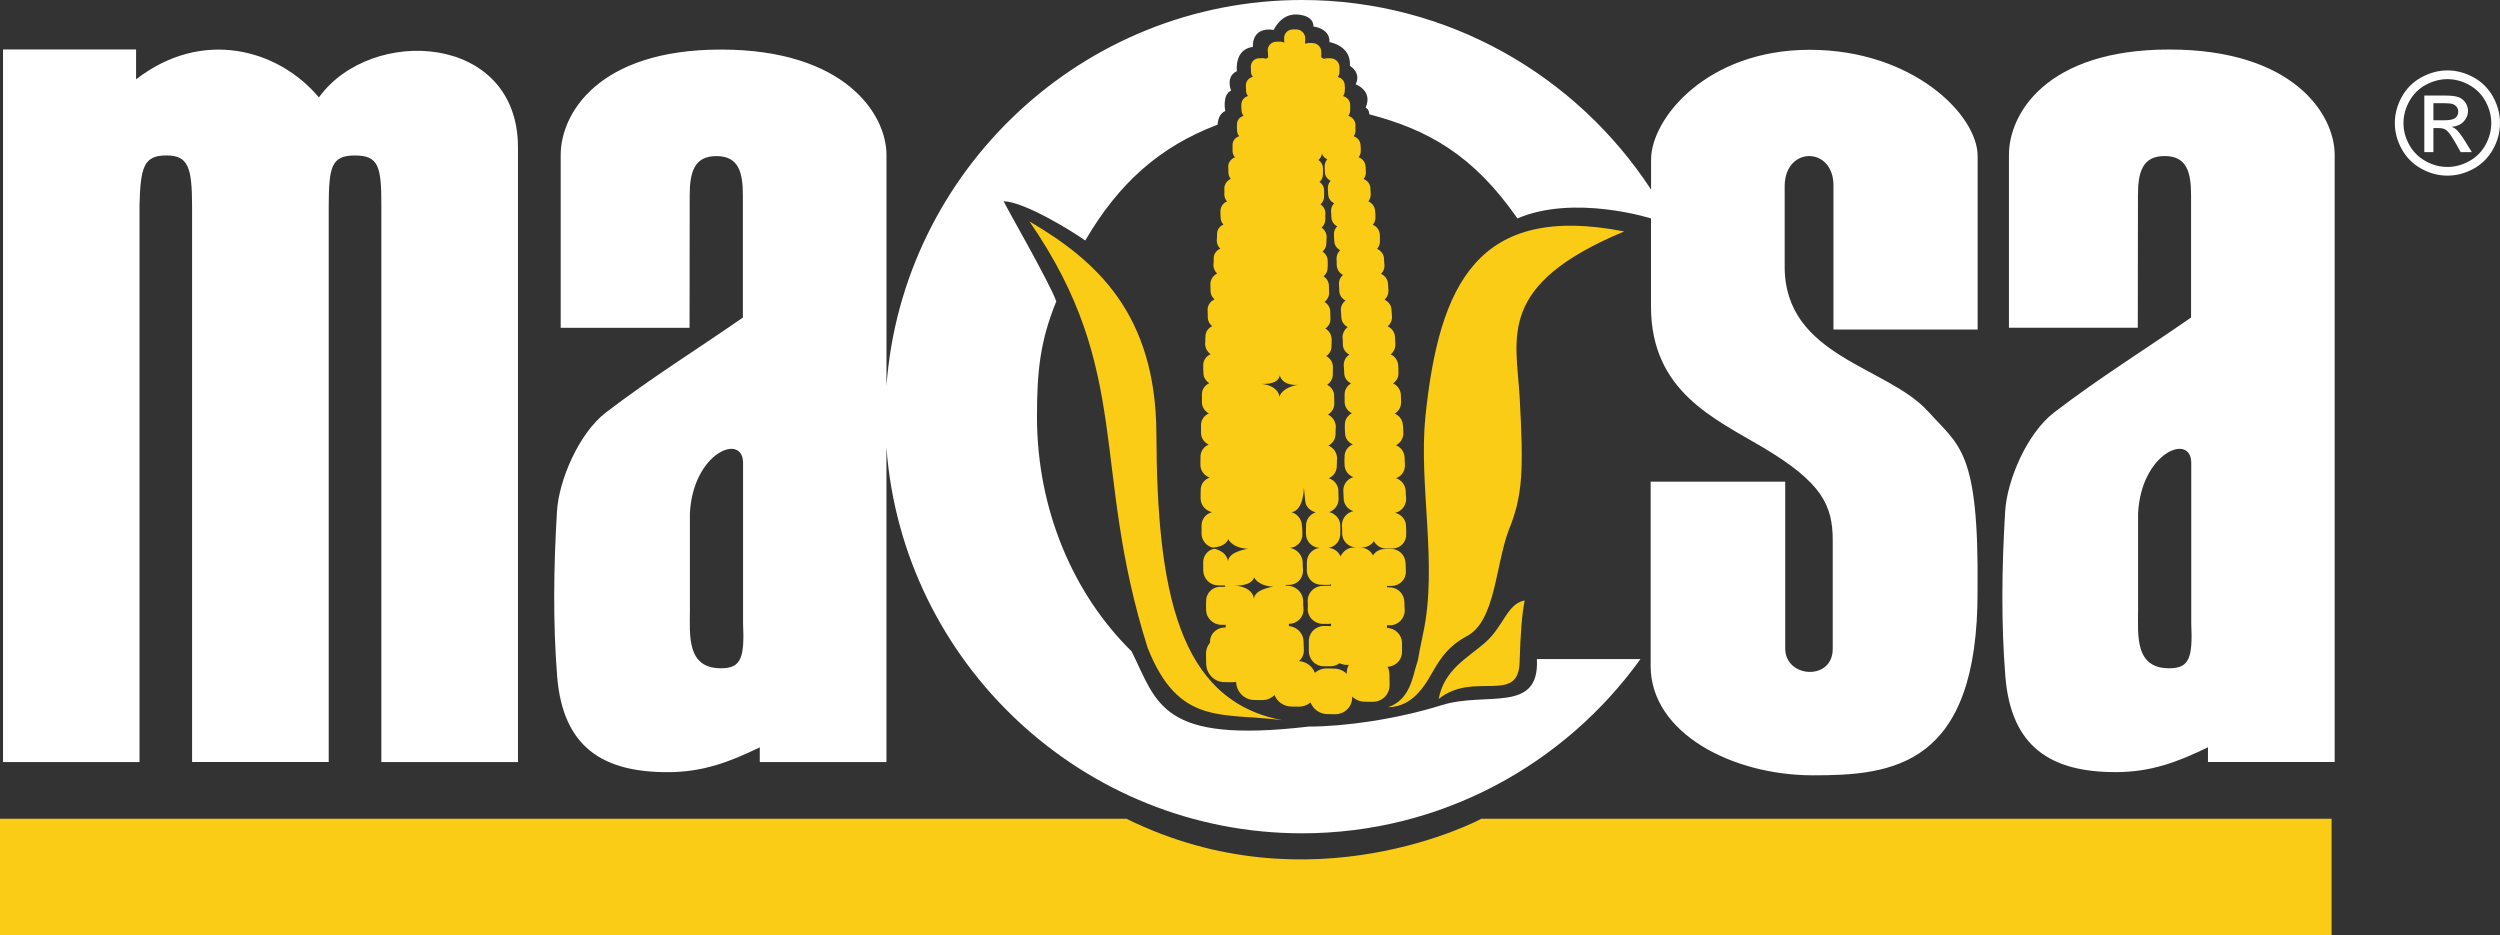
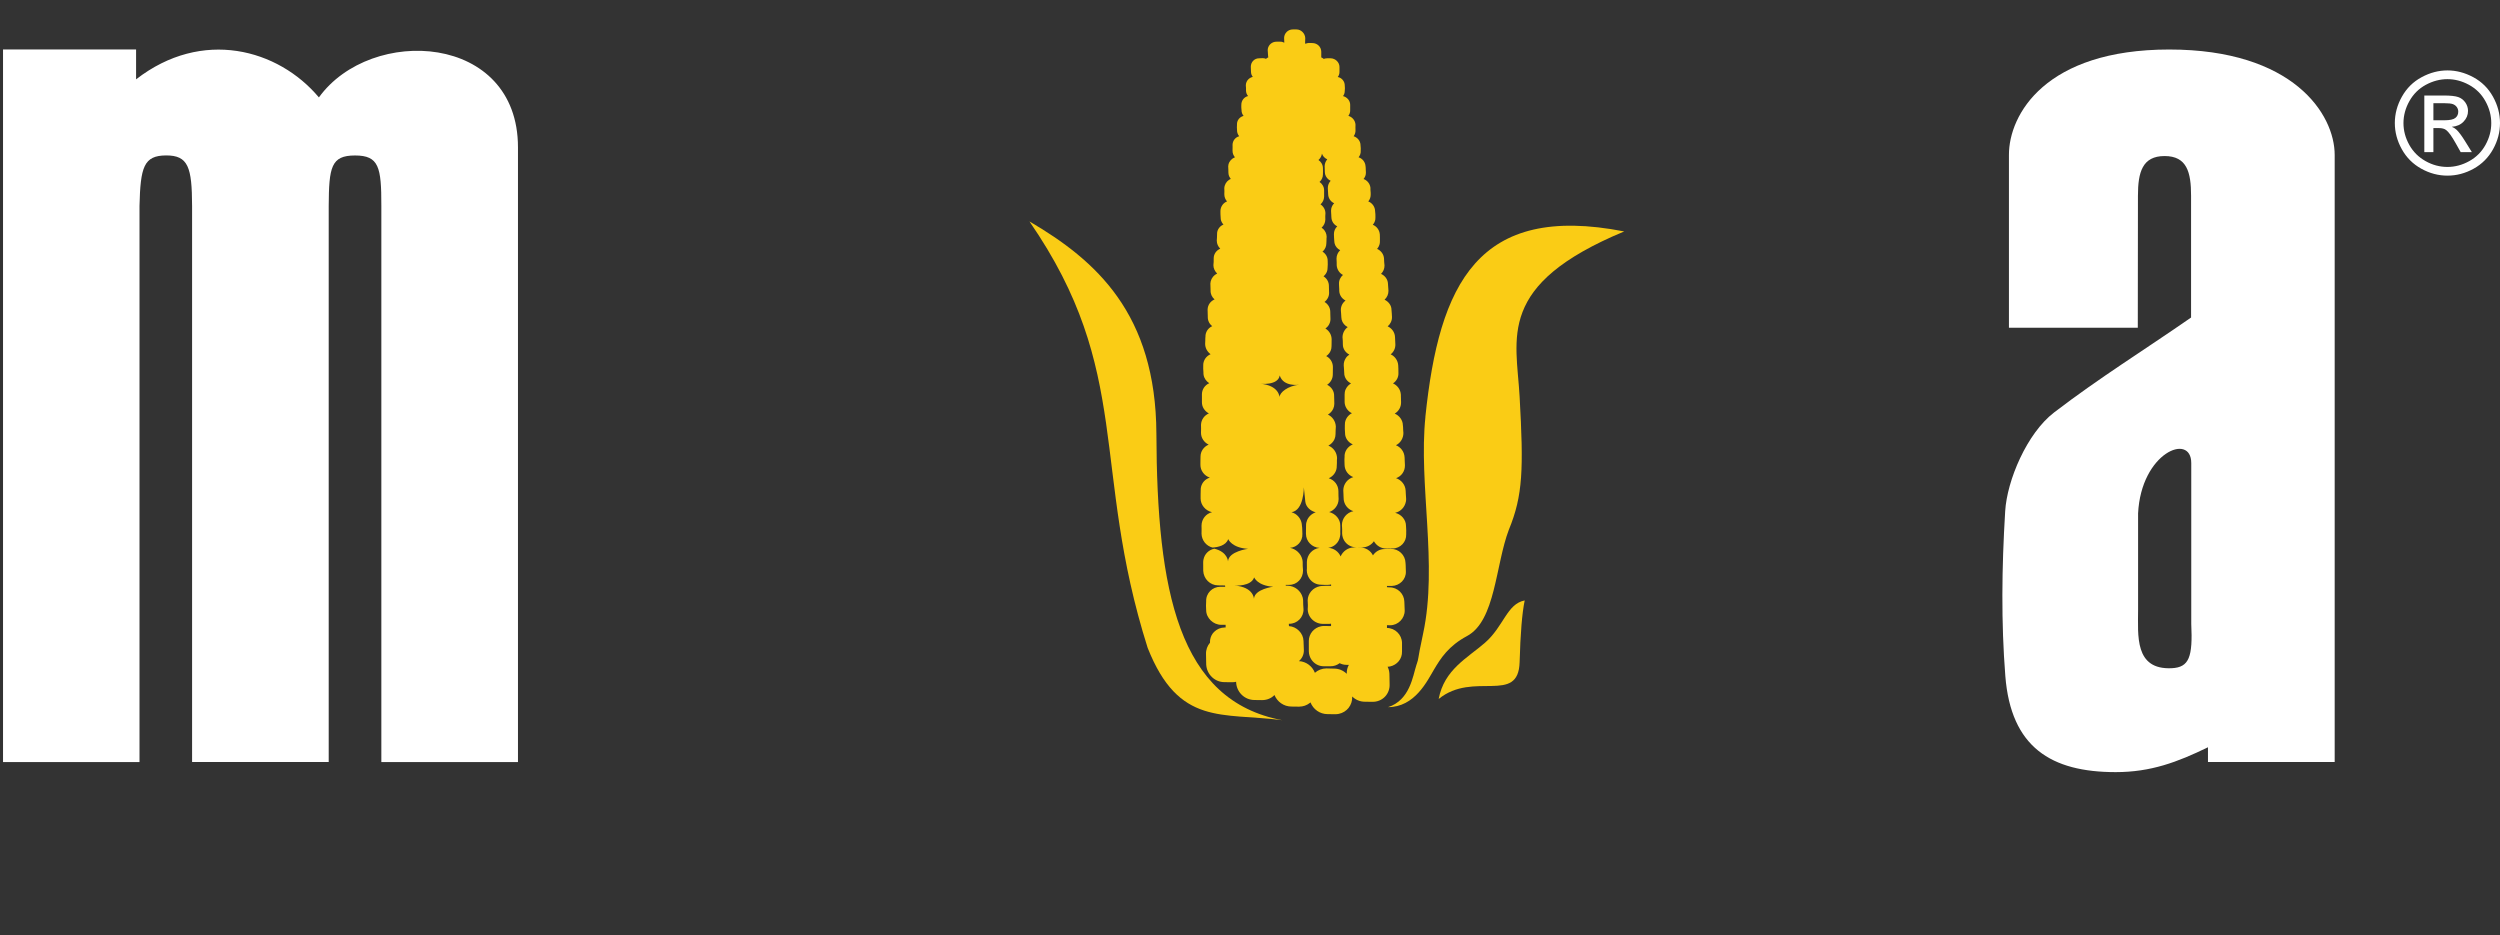
<svg xmlns="http://www.w3.org/2000/svg" id="Layer_1" data-name="Layer 1" viewBox="0 0 512 191.59">
  <rect x="0" y="0" width="512" height="191.59" fill="#333333" stroke="none" />
  <defs>
    <style>
      .cls-1, .cls-2 {
        fill: #fff;
      }

      .cls-1, .cls-3 {
        fill-rule: evenodd;
      }

      .cls-4, .cls-3 {
        fill: #facc15;
      }

      .cls-5 {
        fill: #fff100;
      }
    </style>
  </defs>
  <path class="cls-5" d="M264.28,111.59c-.81-.14-1.6-.26-2.38-.36.77.14,1.56.27,2.38.36Z" />
-   <path class="cls-3" d="M0,167.68s223.72,0,230.7,0c37.91,18.74,72.69,0,72.69,0h174.12v23.91H0v-23.91Z" />
  <g>
    <path class="cls-1" d="M444.27,10.14c-25.37,0-32.86,13.32-32.84,21.6v35.38s26.39,0,26.39,0l.03-27.03c0-4.86.92-8.13,5.46-8.13,4.54,0,5.43,3.27,5.42,8.13v24.94c-9.62,6.68-18.76,12.32-28.05,19.44-5.57,4.27-9.64,13.91-10.02,20.22-.71,11.64-.83,22.83.03,33.77,1.15,14.57,9.36,19.67,22.59,19.67,7.21,0,12.63-2.04,18.91-5.09v3.02s25.95,0,25.95,0c0-41.56,0-82.77,0-124.32.01-8.37-8.52-21.6-33.88-21.6ZM444.77,136.85c-7.67.35-6.89-6.7-6.89-12,0-6.57,0-13.14,0-19.71.62-12.47,10.89-16.6,10.89-10.31,0,10.97,0,21.95,0,32.92.32,6.8-.42,8.93-4,9.1Z" />
    <path class="cls-1" d="M.62,156.08V10.13h27.25v6.12c13.52-10.5,29.13-6.22,37.44,3.7,10.68-14.78,40.77-13.16,40.77,10.21v125.91h-27.98c0-37.97,0-75.93,0-113.89.01-7.95-.48-10.34-5.39-10.34-4.91,0-5.34,2.36-5.39,10.34v113.88h-27.98c0-37.96,0-75.92,0-113.88-.02-7.94-.78-10.37-5.34-10.35-4.56.03-5.24,2.38-5.43,10.35v113.89s-27.96,0-27.96,0Z" />
-     <path class="cls-1" d="M394.95,84.35c-8.32-9.36-29.45-11.21-29.45-29.76,0-6.36,0-10.26,0-16.62.15-8.04,9.99-7.98,9.99,0v29.52s29.53,0,29.53,0V31.88c-.07-8.4-13.33-21.68-34.39-21.68-21.06,0-32.48,14.07-32.49,22.47,0,2.09,0,4.13,0,6.16C322.89,15.48,296.52,0,266.65,0c-44.88,0-81.86,34.95-85.1,79.03,0-15.74,0-31.49,0-47.28.02-8.37-8.52-21.6-33.88-21.6-25.36,0-32.86,13.32-32.84,21.6v35.38s26.39,0,26.39,0l.03-27.03c0-4.86.92-8.13,5.47-8.13,4.54,0,5.43,3.27,5.42,8.13v24.94c-9.62,6.68-18.76,12.32-28.05,19.44-5.57,4.27-9.64,13.91-10.02,20.22-.7,11.64-.83,22.83.03,33.77,1.15,14.57,9.37,19.67,22.59,19.67,7.2,0,12.64-2.04,18.91-5.09v3.02s25.94,0,25.94,0c0-21.54,0-42.99,0-64.44,3.24,44.08,40.22,79.03,85.1,79.03,28.51,0,53.82-14.11,69.33-35.69h-21.22c.59,11.26-10.37,6.61-19.41,9.42-9.56,2.98-20.13,4.41-27.31,4.41-30.4,3.55-30.98-4.77-36.28-15.4-11.86-11.66-19.38-28.9-19.38-48.08,0-9.47.68-15.54,3.96-23.62-1.55-4.15-10.11-18.99-10.8-20.5,4.55.21,14.3,6.33,16.73,8.06,6.83-11.71,15.19-19.21,27.1-23.73.07-1.03.4-2.27,1.57-2.8,0,0-.68-3.33,1.19-4.18,0,0-1.19-2.88,1.19-3.98,0,0-.59-4.47,3.28-4.97,0,0-.4-4.17,4.27-3.48,0,0,1.38-3.16,4.46-3.16,0,0,3.68-.1,3.68,2.48,0,0,3.38.3,3.28,3.18,0,0,4.47.7,4.18,4.87,0,0,2.37,1.3,1.19,3.78,0,0,3.57,1.29,2.03,4.77,0,0,.73.26.75,1.37,12.07,3.16,21.31,8.35,30.34,21.32,11.65-4.99,27.35,0,27.35,0,0,5.95,0,11.82,0,18.04,0,17.48,13.16,23.03,23.02,28.91,11.99,7.15,14.2,11.8,14.2,18.99,0,7.4,0,14.8,0,22.2.04,6.58-9.66,6.04-9.73,0,0-11.41,0-22.82,0-34.23h-27.56s0,37.83,0,37.83c.07,13.71,16.76,22.27,33.1,22.31,16.34.03,34.01-1.72,33.85-37.92.3-28.84-3.77-29.47-10.06-36.54ZM148.18,136.85c-7.67.35-6.89-6.7-6.89-12,0-6.57,0-13.14,0-19.71.62-12.47,10.89-16.6,10.89-10.31,0,10.97,0,21.95,0,32.92.32,6.8-.42,8.93-4,9.1Z" />
  </g>
  <g>
    <path class="cls-4" d="M312.26,122.97c-3.66.7-4.27,5.3-8.15,8.68-3.59,3.12-8.34,5.48-9.47,11.5,7.13-5.81,16.34,1.23,16.58-7.56q.24-8.76,1.04-12.62Z" />
    <path class="cls-4" d="M291.93,85.35c-1.44,13.89,2.57,30.22-.47,44.38-1.41,6.56-.73,4.51-1.41,6.56-.69,2.12-1.3,7.11-5.77,8.53,5.44,0,7.98-5.29,9.4-7.69,1.37-2.31,2.97-4.84,6.77-6.87,5.84-3.12,5.82-14.55,8.56-21.76,2.9-7.04,3.03-12.44,2.21-27.24-.67-12.11-4.87-22.93,21.42-33.86-30-5.87-37.9,10.77-40.72,37.94Z" />
    <path class="cls-4" d="M236.83,88.85c-.1-24.62-12.36-35.51-26-43.5,21.28,30.8,12.5,50.33,24.21,87.33,6.38,16.1,15.22,13.2,27.59,14.82-21.32-3.99-25.68-26.48-25.8-58.65Z" />
    <path class="cls-3" d="M281.37,110.83c.52.92,1.49,1.54,2.61,1.52.31-.02.65-.01.95-.02.1,0,.19,0,.28,0,.8-.01,1.51-.35,2.01-.87.5-.53.8-1.24.77-2.03.03-.54,0-1.13-.04-1.72,0-1.3-.96-2.37-2.23-2.69,1.11-.23,1.97-1.13,2.2-2.26.04-.18.06-.37.06-.56-.07-.57-.04-1.11-.1-1.67-.03-1.2-.86-2.23-1.97-2.6,1.11-.38,1.85-1.44,1.82-2.63-.03-.59-.04-1.11-.07-1.65-.03-.56-.22-1.08-.54-1.52-.31-.42-.74-.74-1.23-.95.92-.45,1.53-1.42,1.53-2.5-.05-.42-.05-.81-.07-1.21-.01-.14-.02-.27-.04-.41-.03-1.04-.71-1.94-1.67-2.35.79-.47,1.32-1.33,1.3-2.31,0-.02,0-.05,0-.07h0c0-.47-.04-1.01-.04-1.53-.07-1.03-.72-1.89-1.61-2.28.71-.47,1.18-1.28,1.11-2.21.03-.49-.04-1.01-.04-1.49-.04-.54-.23-1.03-.54-1.44-.26-.35-.61-.63-1.01-.81.62-.48,1-1.24.96-2.08-.03-.49-.04-1.01-.07-1.5-.05-.96-.66-1.77-1.5-2.15.55-.47.9-1.16.88-1.92-.03-.5-.04-.96-.1-1.48,0-.89-.61-1.68-1.42-2.06.5-.46.81-1.11.8-1.82-.03-.5-.07-.94-.1-1.44-.03-.91-.62-1.67-1.42-2.03.45-.44.73-1.07.71-1.74-.07-.47-.07-.89-.1-1.39-.05-.9-.63-1.64-1.42-1.99.29-.32.49-.74.56-1.19.02-.15.03-.29.02-.45.01-.22.01-.45,0-.67,0-.22-.02-.44-.02-.65-.07-.91-.65-1.66-1.44-1.98.27-.3.46-.68.52-1.1.02-.14.03-.29.02-.45,0-.42,0-.85-.07-1.27-.02-.75-.44-1.41-1.05-1.79-.11-.07-.22-.12-.34-.17.3-.36.48-.83.49-1.33,0-.04,0-.07,0-.1,0-.1,0-.2,0-.31,0-.21-.03-.42-.05-.63,0-.1,0-.21,0-.31,0-.14-.02-.29-.06-.42-.17-.68-.68-1.24-1.35-1.49.31-.37.5-.83.48-1.36-.06-.42,0-.8-.07-1.23-.05-.87-.62-1.59-1.43-1.86.29-.35.47-.8.44-1.31.03-.35,0-.75-.04-1.15,0-.86-.62-1.6-1.41-1.85.25-.34.4-.75.38-1.21-.03-.4,0-.75,0-1.13-.03-.87-.67-1.61-1.46-1.83.24-.33.39-.73.37-1.18,0-.38,0-.71,0-1.08,0-.87-.64-1.57-1.46-1.79.09-.12.17-.25.23-.39.08-.22.12-.46.12-.71.06-.33.03-.68,0-1.08,0-.86-.63-1.57-1.43-1.73.16-.2.27-.43.32-.69.02-.11.03-.23.03-.35v-1.03c-.01-.94-.83-1.74-1.81-1.76h-.75c-.23,0-.45.05-.66.13-.15-.13-.32-.24-.51-.31,0-.04.01-.08,0-.12v-1.04c0-.12-.02-.24-.04-.36-.17-.81-.89-1.41-1.79-1.42l-.72-.02c-.24.01-.47.07-.68.17-.02-.03-.05-.06-.08-.1,0-.02,0-.05,0-.07l.03-1.01c-.04-.96-.86-1.76-1.8-1.76h-.75c-1.01,0-1.76.81-1.78,1.73l.04.99c-.25-.13-.53-.22-.82-.21h-.76c-.12,0-.24.01-.36.03-.81.15-1.43.83-1.46,1.67l.07,1.08c0,.15.02.29.06.42-.18.08-.34.19-.48.31-.21-.09-.43-.14-.67-.14l-.72.03c-.98-.02-1.72.78-1.72,1.72l.04,1.06c0,.38.14.74.37,1.03-.35.07-.66.25-.9.48-.33.32-.53.77-.53,1.27.06.37.03.73.04,1.06,0,.42.16.8.42,1.11-.81.19-1.38.92-1.38,1.79-.03.35,0,.71.04,1.11,0,.44.15.84.42,1.16-.81.22-1.4.93-1.35,1.81-.02.18-.02.36-.02.55,0,.19.01.38.03.58-.01.46.16.88.44,1.23-.81.23-1.37.94-1.36,1.83,0,.1.01.2.01.3,0,.2-.01.39-.01.59,0,.1,0,.2,0,.3,0,.48.19.93.49,1.29-.65.25-1.15.79-1.32,1.45-.03.13-.05.26-.06.4,0,.42.07.85.04,1.25,0,.14.01.28.04.41.07.35.23.66.45.93-.13.05-.26.11-.37.19-.55.37-.92.99-.96,1.7.03.4.03.77.01,1.13,0,.05,0,.1,0,.14,0,.55.21,1.05.55,1.44-.38.15-.72.41-.95.74-.24.34-.39.76-.4,1.2,0,.43,0,.85.04,1.29,0,.15,0,.29.03.43.07.41.27.78.55,1.08-.36.15-.67.38-.9.69-.27.35-.43.79-.41,1.28,0,.47-.03.87-.06,1.32,0,.64.27,1.22.71,1.65-.78.34-1.35,1.08-1.34,2,0,.47,0,.94-.06,1.37,0,.68.31,1.28.77,1.72-.65.3-1.14.88-1.32,1.58-.04.15-.06.3-.07.46.04.49,0,.94.04,1.43-.03.72.29,1.37.82,1.83-.82.35-1.41,1.13-1.43,2.08.04.49,0,.99.04,1.48-.03.77.33,1.46.9,1.92-.83.38-1.4,1.19-1.38,2.17-.06.47,0,.99-.06,1.46,0,.85.45,1.62,1.11,2.11-.72.32-1.26.93-1.44,1.7-.04.16-.06.33-.06.5,0,.52-.03,1.01.04,1.53,0,.18,0,.35.03.51.11.7.55,1.31,1.16,1.7-.89.39-1.49,1.25-1.5,2.24.03.54-.03,1.06,0,1.6-.04,1,.56,1.89,1.42,2.35-.93.39-1.57,1.27-1.61,2.33.04.54,0,1.04,0,1.6-.02,1.06.62,2.01,1.57,2.46-.98.41-1.68,1.35-1.67,2.48-.03.54,0,1.08-.02,1.63-.02,1.2.79,2.26,1.93,2.65-.23.07-.45.16-.65.29-.76.48-1.25,1.32-1.22,2.3-.02.27-.02.55-.02.83,0,.28,0,.56,0,.85,0,1.33,1,2.51,2.34,2.81-1.25.3-2.13,1.4-2.15,2.72.03.59,0,1.13,0,1.7.04,1.35.97,2.51,2.25,2.82,1.09-.07,2.77-.41,3.21-1.73,0,0,.71,1.79,4.07,1.99,0,0-3.99.5-4.11,2.58,0,0-.03-1.92-2.79-2.61-1.15.23-2.01,1.1-2.23,2.21-.04.19-.06.38-.06.58,0,.61,0,1.18.01,1.74.07,1.65,1.4,2.96,3,2.98.47.02.85.02,1.29.02.06,0,.11,0,.17,0l.04.27c-.32,0-.66,0-.99,0-1.63,0-2.98,1.31-2.91,3-.06.56-.03,1.15,0,1.79,0,1.6,1.46,3.01,3.1,3,.28-.02.6-.01.89,0v.55h-.22c-.83.01-1.59.35-2.14.9-.41.41-.69.93-.8,1.53-.03.2-.05.41-.04.62v.06c-.54.63-.85,1.45-.82,2.35l.04,2.14c.11,2,1.75,3.6,3.76,3.59l1.54.02c.29,0,.57-.03.83-.09v.14c.11,2,1.75,3.59,3.77,3.59l1.54.02c1.02,0,1.91-.39,2.54-1.04.56,1.38,1.91,2.36,3.48,2.36l1.54.02c.84,0,1.59-.27,2.18-.73.06-.04.12-.09.18-.14.55,1.41,1.91,2.4,3.5,2.4l1.54.02c.25,0,.5-.02.74-.07,1.66-.33,2.82-1.79,2.76-3.52v-.04c.68.67,1.6,1.08,2.62,1.07l1.54.02c2.04.02,3.58-1.61,3.5-3.59l-.04-2.14c-.02-.52-.15-1.01-.37-1.46.18,0,.36-.02.53-.06,1.38-.3,2.46-1.52,2.42-3.02v-1.84c-.05-1.65-1.41-2.99-3.08-3.02v-.56c.21,0,.43,0,.66.01,1.63,0,2.98-1.4,2.97-3-.03-.63-.04-1.2-.07-1.83-.04-1.62-1.4-2.96-3.07-2.93-.17-.02-.33-.02-.49-.03v-.26c.32,0,.65,0,.99,0,1.64-.05,2.95-1.37,2.88-2.97-.02-.44-.01-.86-.04-1.29,0-.15-.02-.29-.03-.45-.04-1.62-1.4-2.91-3-2.88h-.03c-.4.02-.86,0-1.25.03-.98,0-1.88.51-2.39,1.3-.48-.97-1.5-1.63-2.64-1.61-.21,0-.41,0-.6,0,.36-.01.74-.02,1.07-.02.97-.02,1.81-.5,2.33-1.22ZM256.81,122.63s-.04-2.39-3.94-2.71c0,0,3.34.24,3.98-1.67,0,0,.68,1.71,3.9,1.91,0,0-3.82.48-3.94,2.47ZM258.05,78.59s3.7.43,4.04-1.7c.74,2.4,3.96,1.9,3.96,1.9-2.3.25-3.95,1.56-4.01,2.54,0,0-.04-2.42-4-2.75ZM275.79,137.94v.04c-.68-.66-1.59-1.06-2.59-1.05l-1.57-.04c-.9.01-1.72.35-2.34.9-.51-1.34-1.79-2.32-3.27-2.39.65-.56,1.05-1.38,1.01-2.31l-.07-1.84c-.04-1.55-1.4-2.93-2.98-3.02l-.03-.48h.07c1.67.01,2.98-1.35,2.94-2.98-.07-.61-.07-1.22-.08-1.79-.01-.21-.04-.41-.09-.61-.36-1.37-1.61-2.38-3.09-2.42-.13,0-.25,0-.37,0l-.02-.17c.22,0,.44,0,.67,0,1.67.02,2.88-1.33,2.88-2.93-.07-.61-.07-1.18-.07-1.74-.01-.2-.04-.4-.09-.59-.31-1.17-1.28-2.07-2.5-2.32,1.46-.12,2.6-1.34,2.53-2.86-.04-.59,0-1.13-.1-1.72-.03-.98-.57-1.86-1.35-2.37-.24-.15-.5-.26-.78-.35,2.56-.38,2.53-5.08,2.53-5.08,0,0,.26,2.61.3,2.94.14,1.09,1.09,1.91,2.13,2.16-.79.27-1.43.85-1.76,1.6-.15.35-.23.73-.22,1.13-.03.54,0,1.13-.02,1.67,0,1.56,1.24,2.81,2.78,2.89-1.48.18-2.57,1.43-2.59,2.87-.03.59.04,1.2-.02,1.76.02.61.21,1.17.53,1.64.53.78,1.42,1.28,2.44,1.27.22.02.43.03.65.03.21,0,.42,0,.64,0,.25,0,.49-.03.72-.09v.31c-.13-.02-.27-.03-.41-.03-.44,0-.88,0-1.29.03-.21,0-.41.02-.61.06-1.39.27-2.47,1.48-2.49,2.9.02.3.03.6.04.9,0,.3,0,.6-.03.89,0,.62.2,1.19.53,1.67.55.8,1.48,1.33,2.54,1.35h.05c.4-.02.82-.02,1.27,0,.13,0,.26-.02.39-.04v.49s-.07,0-.11,0l-1.35-.02c-.21,0-.42.02-.62.07-1.4.29-2.46,1.52-2.47,2.98v.28s0,.01,0,.01v1.84c.01.64.21,1.23.54,1.72.55.82,1.48,1.36,2.54,1.35h1.32c.73.01,1.38-.23,1.91-.63.42.21.89.34,1.39.34h.5c-.29.52-.45,1.13-.43,1.78ZM277.28,112.11c-1.21.02-2.26.78-2.72,1.84-.44-1-1.43-1.71-2.55-1.75.82-.11,1.53-.56,1.98-1.22.28-.42.45-.91.49-1.44,0-.05.02-.11.02-.16,0-.15-.01-.29-.01-.44,0,0,0-.02,0-.02,0-.43.03-.85,0-1.28.02-1.32-.99-2.45-2.27-2.77,1.09-.37,1.91-1.42,1.93-2.64,0-.52-.07-1.08-.04-1.62,0-1.26-.83-2.31-1.98-2.66.15-.07.29-.15.43-.24.74-.5,1.23-1.33,1.21-2.28.05-.39.02-.8.03-1.2,0-.13.01-.27.03-.4-.03-1.17-.75-2.16-1.78-2.57.55-.29,1-.74,1.25-1.3.14-.32.22-.68.22-1.05.03-.5,0-1.04.06-1.55-.05-1.1-.71-2.03-1.62-2.45.48-.29.87-.71,1.09-1.21.14-.31.22-.66.22-1.01-.03-.54,0-1.04-.04-1.58.04-1-.55-1.86-1.43-2.31.7-.46,1.16-1.23,1.16-2.11,0-.52,0-1.04.02-1.53,0-.53-.17-1.02-.45-1.43-.23-.34-.55-.61-.92-.8.52-.35.91-.89,1.04-1.51.03-.16.05-.33.05-.5.03-.49,0-.97.02-1.45,0,0,0-.02,0-.03-.03-.87-.47-1.62-1.14-2.07-.05-.03-.1-.05-.14-.07.61-.44,1.03-1.13,1.04-1.92-.03-.49-.04-.96-.04-1.49.01-.81-.41-1.54-1.06-1.98-.04-.02-.08-.04-.12-.06.56-.44.93-1.09.94-1.83-.03-.49-.04-.96-.04-1.43.02-.83-.43-1.58-1.1-2,.4-.33.69-.77.79-1.29.03-.15.04-.31.04-.47.03-.45.06-.89.02-1.39.02-.8-.42-1.51-1.07-1.91.05-.04.1-.08.15-.12.4-.41.65-.98.65-1.59.06-.42,0-.89.06-1.31,0-.15-.02-.31-.05-.45-.13-.59-.49-1.11-.99-1.43.46-.41.75-.99.77-1.65,0-.42-.04-.87.02-1.3,0-.74-.4-1.42-1.01-1.82.44-.39.72-.94.74-1.57,0-.42,0-.85,0-1.27.02-.72-.37-1.37-.94-1.76.43-.38.71-.94.7-1.56,0,0,0-.01,0-.02.03-.39,0-.79,0-1.21,0-.71-.36-1.33-.92-1.7.38-.33.64-.78.72-1.3.17.51.56.93,1.09,1.16-.33.37-.53.87-.54,1.39,0,.42.03.82.04,1.25,0,.14.02.27.05.4.15.6.58,1.1,1.14,1.36-.37.39-.59.92-.58,1.5.03.4.03.82.07,1.27.03.82.53,1.51,1.23,1.83-.3.3-.52.69-.6,1.12-.03.14-.04.29-.04.43.03.45.04.87.07,1.32.03.83.51,1.52,1.2,1.85-.44.42-.7,1-.68,1.63,0,.47.04.92.07,1.37,0,.15.02.3.05.44.14.64.58,1.16,1.16,1.45-.47.44-.75,1.06-.75,1.73,0,.47.07.94.04,1.39.07.87.58,1.59,1.28,1.95-.52.45-.85,1.11-.81,1.86,0,.12,0,.24.01.35.01.23.03.47.04.7,0,.11,0,.23,0,.34h0c.03.88.55,1.62,1.29,1.99-.6.46-.98,1.17-.96,1.96.07.52.04.96.1,1.48,0,.16.03.32.06.47.16.67.63,1.22,1.24,1.53-.64.48-1.05,1.24-1.06,2.07.06.51.07.98.07,1.5,0,.89.55,1.66,1.33,2.06-.16.11-.31.23-.45.37-.11.12-.22.25-.3.39-.27.42-.42.92-.4,1.44.07.52.04,1.01.1,1.53-.02.96.57,1.77,1.39,2.17-.65.38-1.13,1.02-1.27,1.77-.03.17-.04.35-.04.52,0,.52,0,1.04,0,1.55.03.89.53,1.69,1.26,2.14.08.05.16.08.24.12-.74.38-1.28,1.08-1.42,1.92-.03.18-.04.36-.03.55,0,.52-.03,1.01.04,1.58-.02,1.04.65,1.94,1.59,2.34-1.03.43-1.77,1.43-1.69,2.61-.06.52,0,1.08,0,1.6.03,1.16.77,2.11,1.79,2.49-1.19.35-2.05,1.46-2.05,2.71.04.59.04,1.1.07,1.65,0,.19.03.39.07.57.23.99.99,1.76,1.93,2.05-1.36.26-2.36,1.49-2.35,2.84.07.61.04,1.15.04,1.72.03,1.01.54,1.88,1.32,2.38.46.3,1.01.47,1.61.46-.18,0-.35.02-.52.03Z" />
  </g>
  <path class="cls-2" d="M501.23,14.42c1.81,0,3.57.46,5.3,1.39,1.72.93,3.07,2.26,4.03,3.99.96,1.73,1.44,3.53,1.44,5.4,0,1.86-.47,3.64-1.42,5.36-.95,1.71-2.28,3.05-3.98,3.99-1.71.95-3.5,1.42-5.36,1.42s-3.65-.47-5.36-1.42c-1.71-.95-3.04-2.28-3.99-3.99-.95-1.71-1.43-3.5-1.43-5.36s.48-3.68,1.45-5.4c.97-1.73,2.31-3.06,4.04-3.99,1.72-.93,3.49-1.39,5.3-1.39ZM501.23,16.21c-1.51,0-2.99.39-4.42,1.16-1.43.78-2.55,1.88-3.36,3.33-.81,1.44-1.22,2.95-1.22,4.51s.4,3.04,1.19,4.46c.79,1.42,1.91,2.53,3.34,3.33,1.43.8,2.92,1.19,4.47,1.19s3.04-.4,4.47-1.19c1.43-.79,2.54-1.9,3.33-3.33.79-1.43,1.18-2.91,1.18-4.46s-.4-3.06-1.21-4.51c-.8-1.44-1.93-2.55-3.36-3.33-1.44-.78-2.91-1.16-4.41-1.16ZM496.5,31.16v-11.6h3.99c1.36,0,2.35.11,2.96.32.61.21,1.09.59,1.46,1.12.36.53.54,1.1.54,1.7,0,.85-.3,1.58-.91,2.21-.6.63-1.41.98-2.41,1.06.41.17.74.38.99.62.47.46,1.04,1.22,1.71,2.3l1.41,2.27h-2.29s-1.03-1.83-1.03-1.83c-.81-1.44-1.46-2.34-1.96-2.7-.34-.27-.84-.4-1.5-.4h-1.1s0,4.93,0,4.93h-1.87ZM498.37,24.63h2.27c1.08,0,1.83-.16,2.22-.48.4-.32.59-.75.59-1.29,0-.34-.1-.65-.29-.92-.19-.27-.45-.47-.79-.61-.34-.13-.96-.2-1.88-.2h-2.13s0,3.5,0,3.5Z" />
</svg>